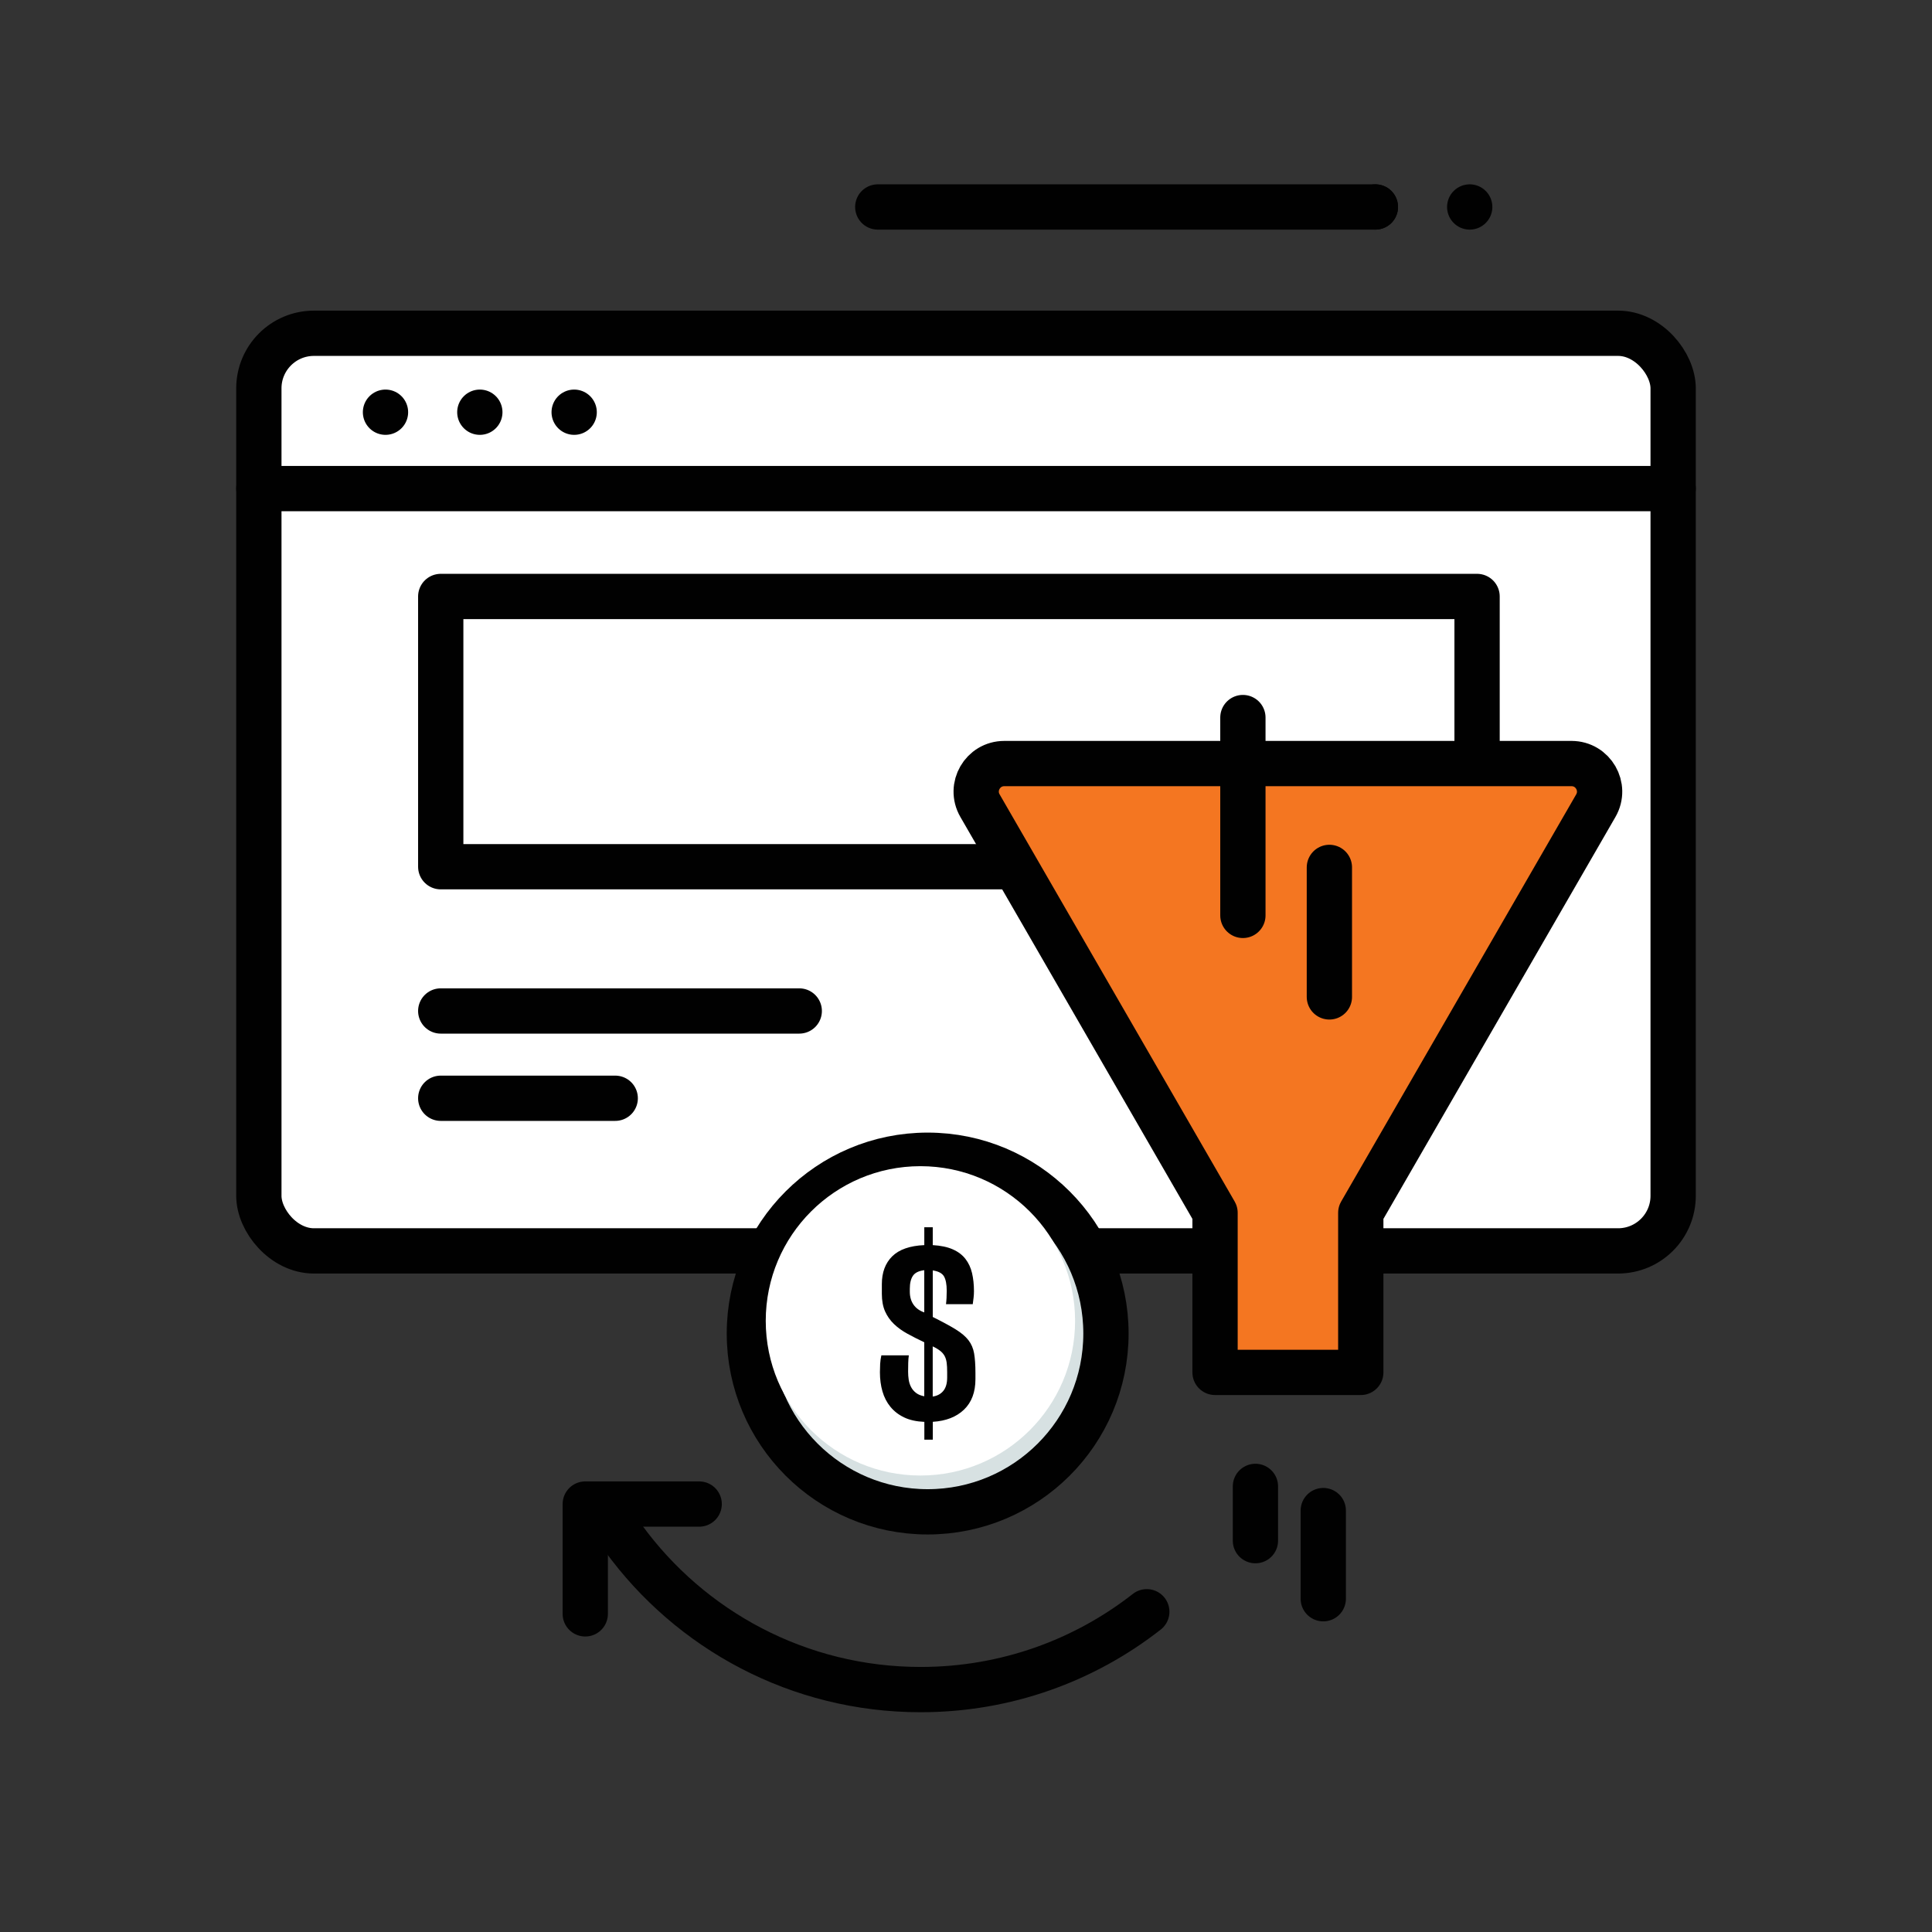
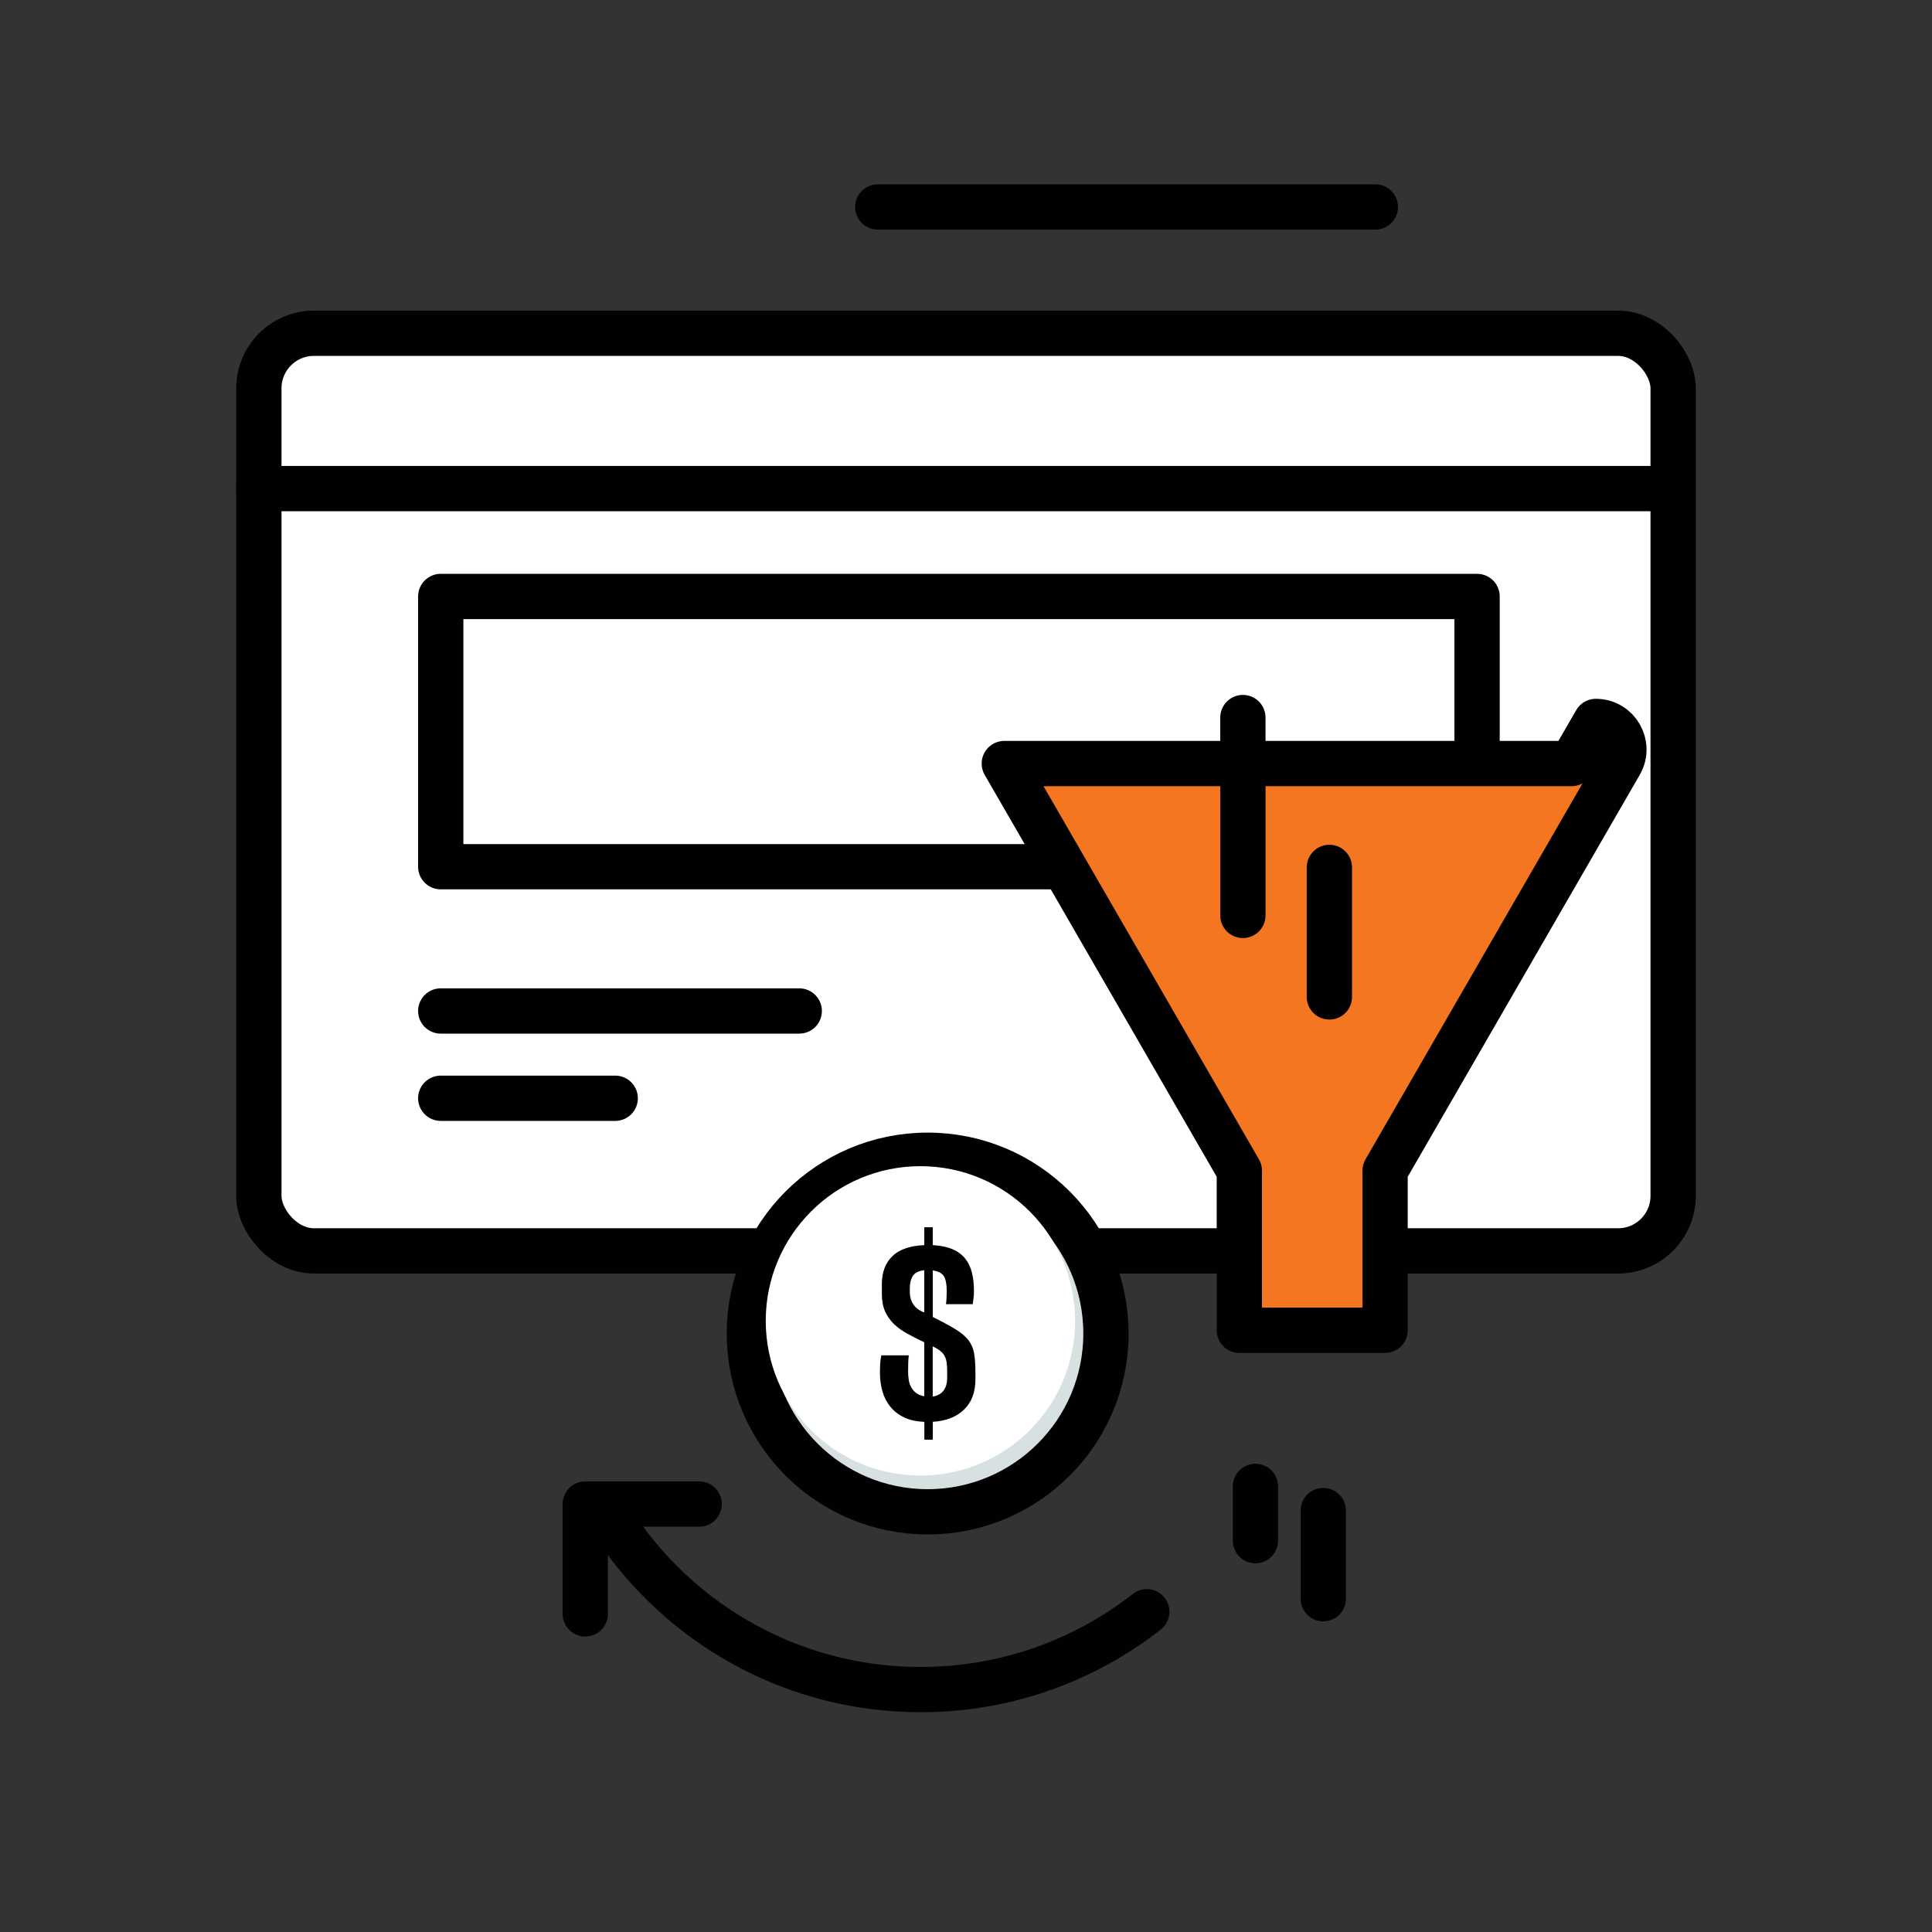
<svg xmlns="http://www.w3.org/2000/svg" id="Layer_1" data-name="Layer 1" viewBox="0 0 512 512">
  <rect x="0" y="0" width="512" height="512" fill="#333333" stroke="none" />
  <defs>
    <style>      .cls-1 {        fill: #010101;      }      .cls-1, .cls-2 {        stroke-width: 0px;      }      .cls-2, .cls-3 {        fill: #fff;      }      .cls-4 {        fill: #d7e1e2;      }      .cls-4, .cls-5, .cls-3, .cls-6, .cls-7 {        stroke: #010101;        stroke-linecap: round;        stroke-linejoin: round;        stroke-width: 12px;      }      .cls-5, .cls-6 {        fill: none;      }      .cls-6 {        stroke-dasharray: 0 0 0 25;      }      .cls-7 {        fill: #f47621;      }    </style>
  </defs>
  <g>
    <rect class="cls-3" x="68.6" y="88.32" width="374.8" height="243.18" rx="14.59" ry="14.59" />
    <line class="cls-5" x1="68.6" y1="129.48" x2="443.4" y2="129.48" />
-     <line class="cls-6" x1="102.16" y1="109.24" x2="163.04" y2="109.24" />
    <rect class="cls-5" x="116.8" y="158.07" width="274.64" height="71.62" />
    <line class="cls-5" x1="116.8" y1="267.92" x2="211.81" y2="267.92" />
    <line class="cls-5" x1="116.8" y1="291.05" x2="163.04" y2="291.05" />
  </g>
  <g>
-     <path class="cls-7" d="m416.47,202.35h-150.32c-5.73,0-9.31,6.2-6.44,11.16l62.29,107.9v42.29h38.62v-42.29l62.29-107.9c2.86-4.96-.72-11.16-6.44-11.16Z" />
+     <path class="cls-7" d="m416.47,202.35h-150.32l62.29,107.9v42.29h38.62v-42.29l62.29-107.9c2.86-4.96-.72-11.16-6.44-11.16Z" />
    <line class="cls-7" x1="350.68" y1="400.32" x2="350.68" y2="423.68" />
    <line class="cls-7" x1="332.7" y1="393.91" x2="332.7" y2="408.29" />
    <line class="cls-5" x1="329.38" y1="190.16" x2="329.38" y2="242.59" />
    <line class="cls-5" x1="352.3" y1="229.87" x2="352.3" y2="264.19" />
  </g>
  <g>
    <circle class="cls-4" cx="245.84" cy="353.4" r="47.25" />
    <circle class="cls-2" cx="243.92" cy="350.04" r="40.99" />
    <path class="cls-1" d="m244.94,376.81c-2.09-.09-3.87-.48-5.33-1.18-1.47-.7-2.68-1.64-3.64-2.81-.96-1.17-1.66-2.53-2.11-4.09-.45-1.55-.67-3.25-.67-5.08,0-.72.02-1.46.06-2.2.04-.74.15-1.5.32-2.27h7.28c-.09.6-.14,1.27-.16,2.01-.02.75-.03,1.52-.03,2.33,0,.72.05,1.44.16,2.14.11.7.32,1.35.64,1.95.32.6.76,1.11,1.31,1.53.55.43,1.28.72,2.17.89v-14.31c-1.62-.77-3.11-1.52-4.47-2.27-1.36-.74-2.55-1.6-3.55-2.56-1-.96-1.79-2.08-2.36-3.35-.57-1.28-.86-2.83-.86-4.66v-2.56c0-3.11.92-5.57,2.75-7.38,1.83-1.81,4.66-2.8,8.5-2.97v-4.73h2.24v4.73c2.13.13,3.9.5,5.3,1.12,1.41.62,2.52,1.46,3.35,2.52.83,1.07,1.42,2.32,1.76,3.77.34,1.45.51,3.05.51,4.79,0,.6-.03,1.17-.1,1.73-.06.55-.14,1.13-.22,1.73h-7.09c.13-1.02.19-2.21.19-3.58,0-1.7-.25-2.97-.73-3.8-.49-.83-1.48-1.35-2.97-1.57v12.33c2.56,1.28,4.58,2.37,6.07,3.29,1.49.92,2.62,1.87,3.39,2.87.77,1,1.27,2.17,1.5,3.51.23,1.34.35,3.08.35,5.21v1.6c0,3.45-1.01,6.14-3.03,8.08-2.02,1.94-4.78,3.01-8.27,3.23v4.73h-2.24v-4.73Zm-3.83-34.5c0,1.36.33,2.51.99,3.45.66.94,1.61,1.62,2.84,2.04v-11.18c-1.45.17-2.45.66-3,1.47-.55.81-.83,1.96-.83,3.45v.77Zm6.07,27.79c1.19-.17,2.13-.67,2.81-1.5.68-.83,1.02-2.01,1.02-3.55v-1.41c0-.98-.04-1.81-.13-2.49-.09-.68-.27-1.28-.54-1.79-.28-.51-.67-.97-1.18-1.37-.51-.4-1.17-.8-1.98-1.18v13.29Z" />
  </g>
  <g>
-     <line class="cls-6" x1="364.49" y1="54.85" x2="407.22" y2="54.85" />
    <line class="cls-5" x1="232.62" y1="54.85" x2="364.49" y2="54.85" />
  </g>
  <g>
    <path class="cls-5" d="m303.91,427.13c-16.52,12.93-37.32,20.63-59.93,20.63-32.38,0-61.07-15.82-78.76-40.14" />
    <polyline class="cls-5" points="155.1 427.69 155.1 398.59 185.29 398.59" />
  </g>
</svg>